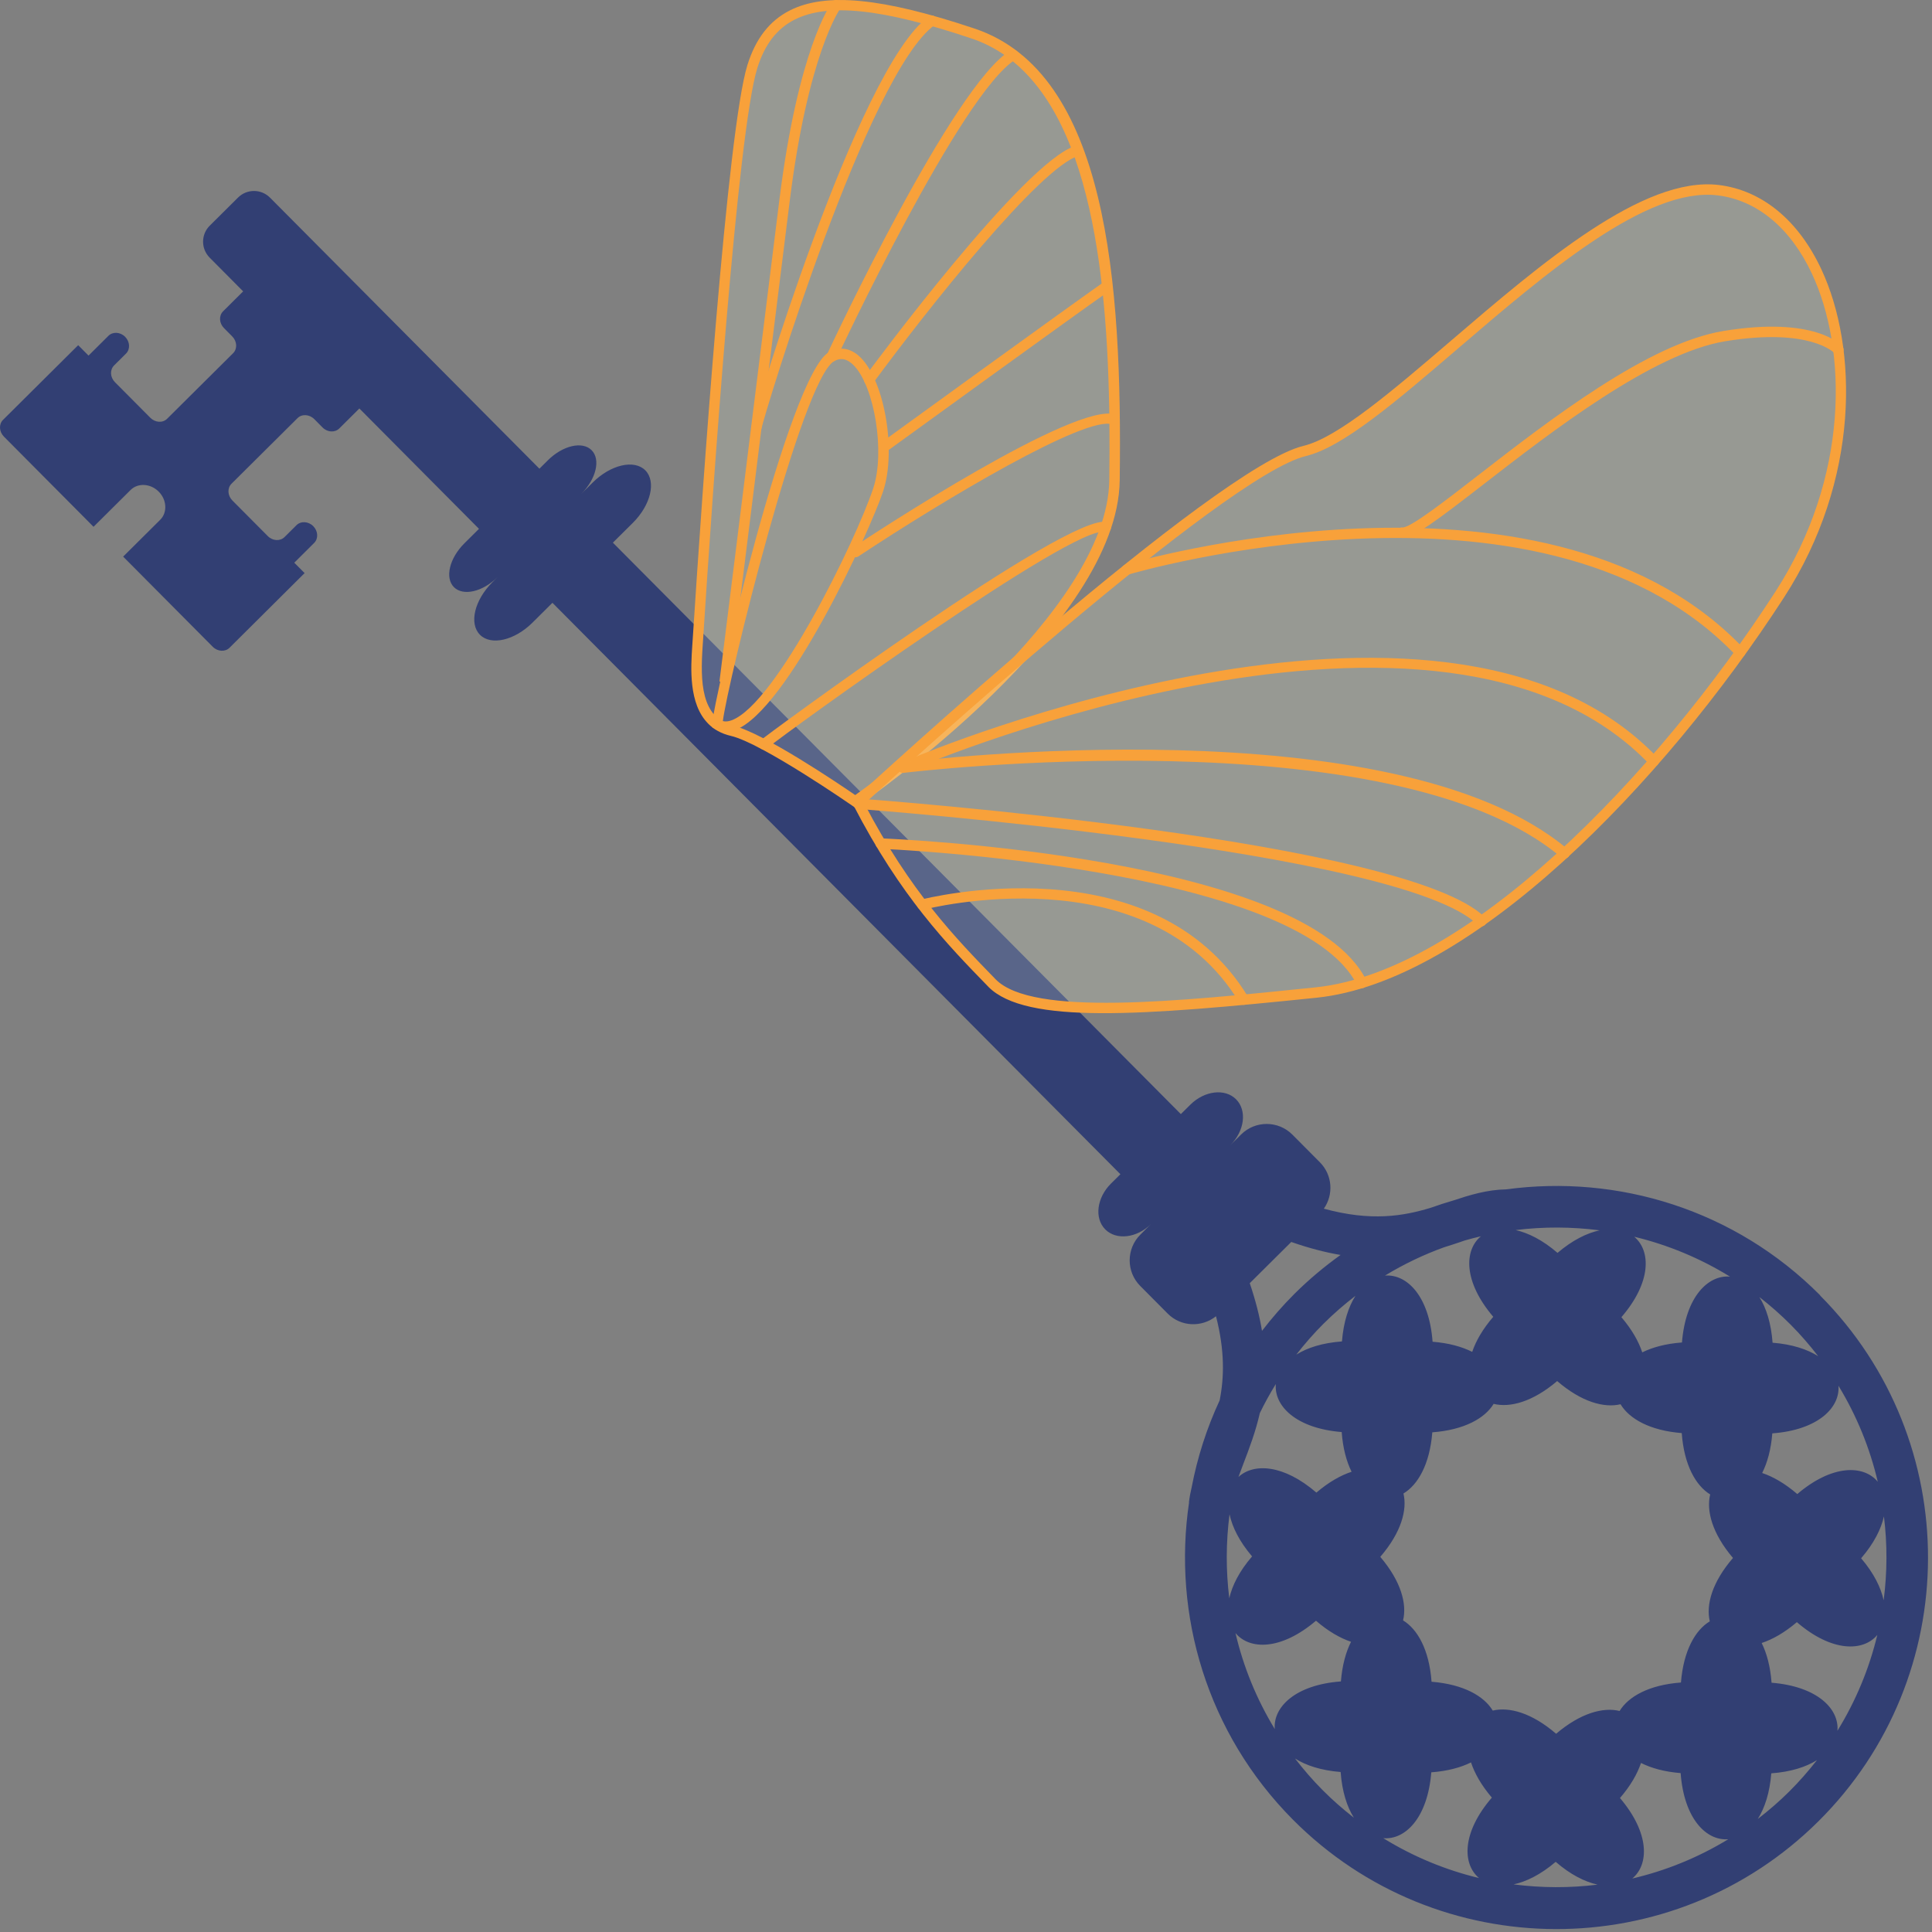
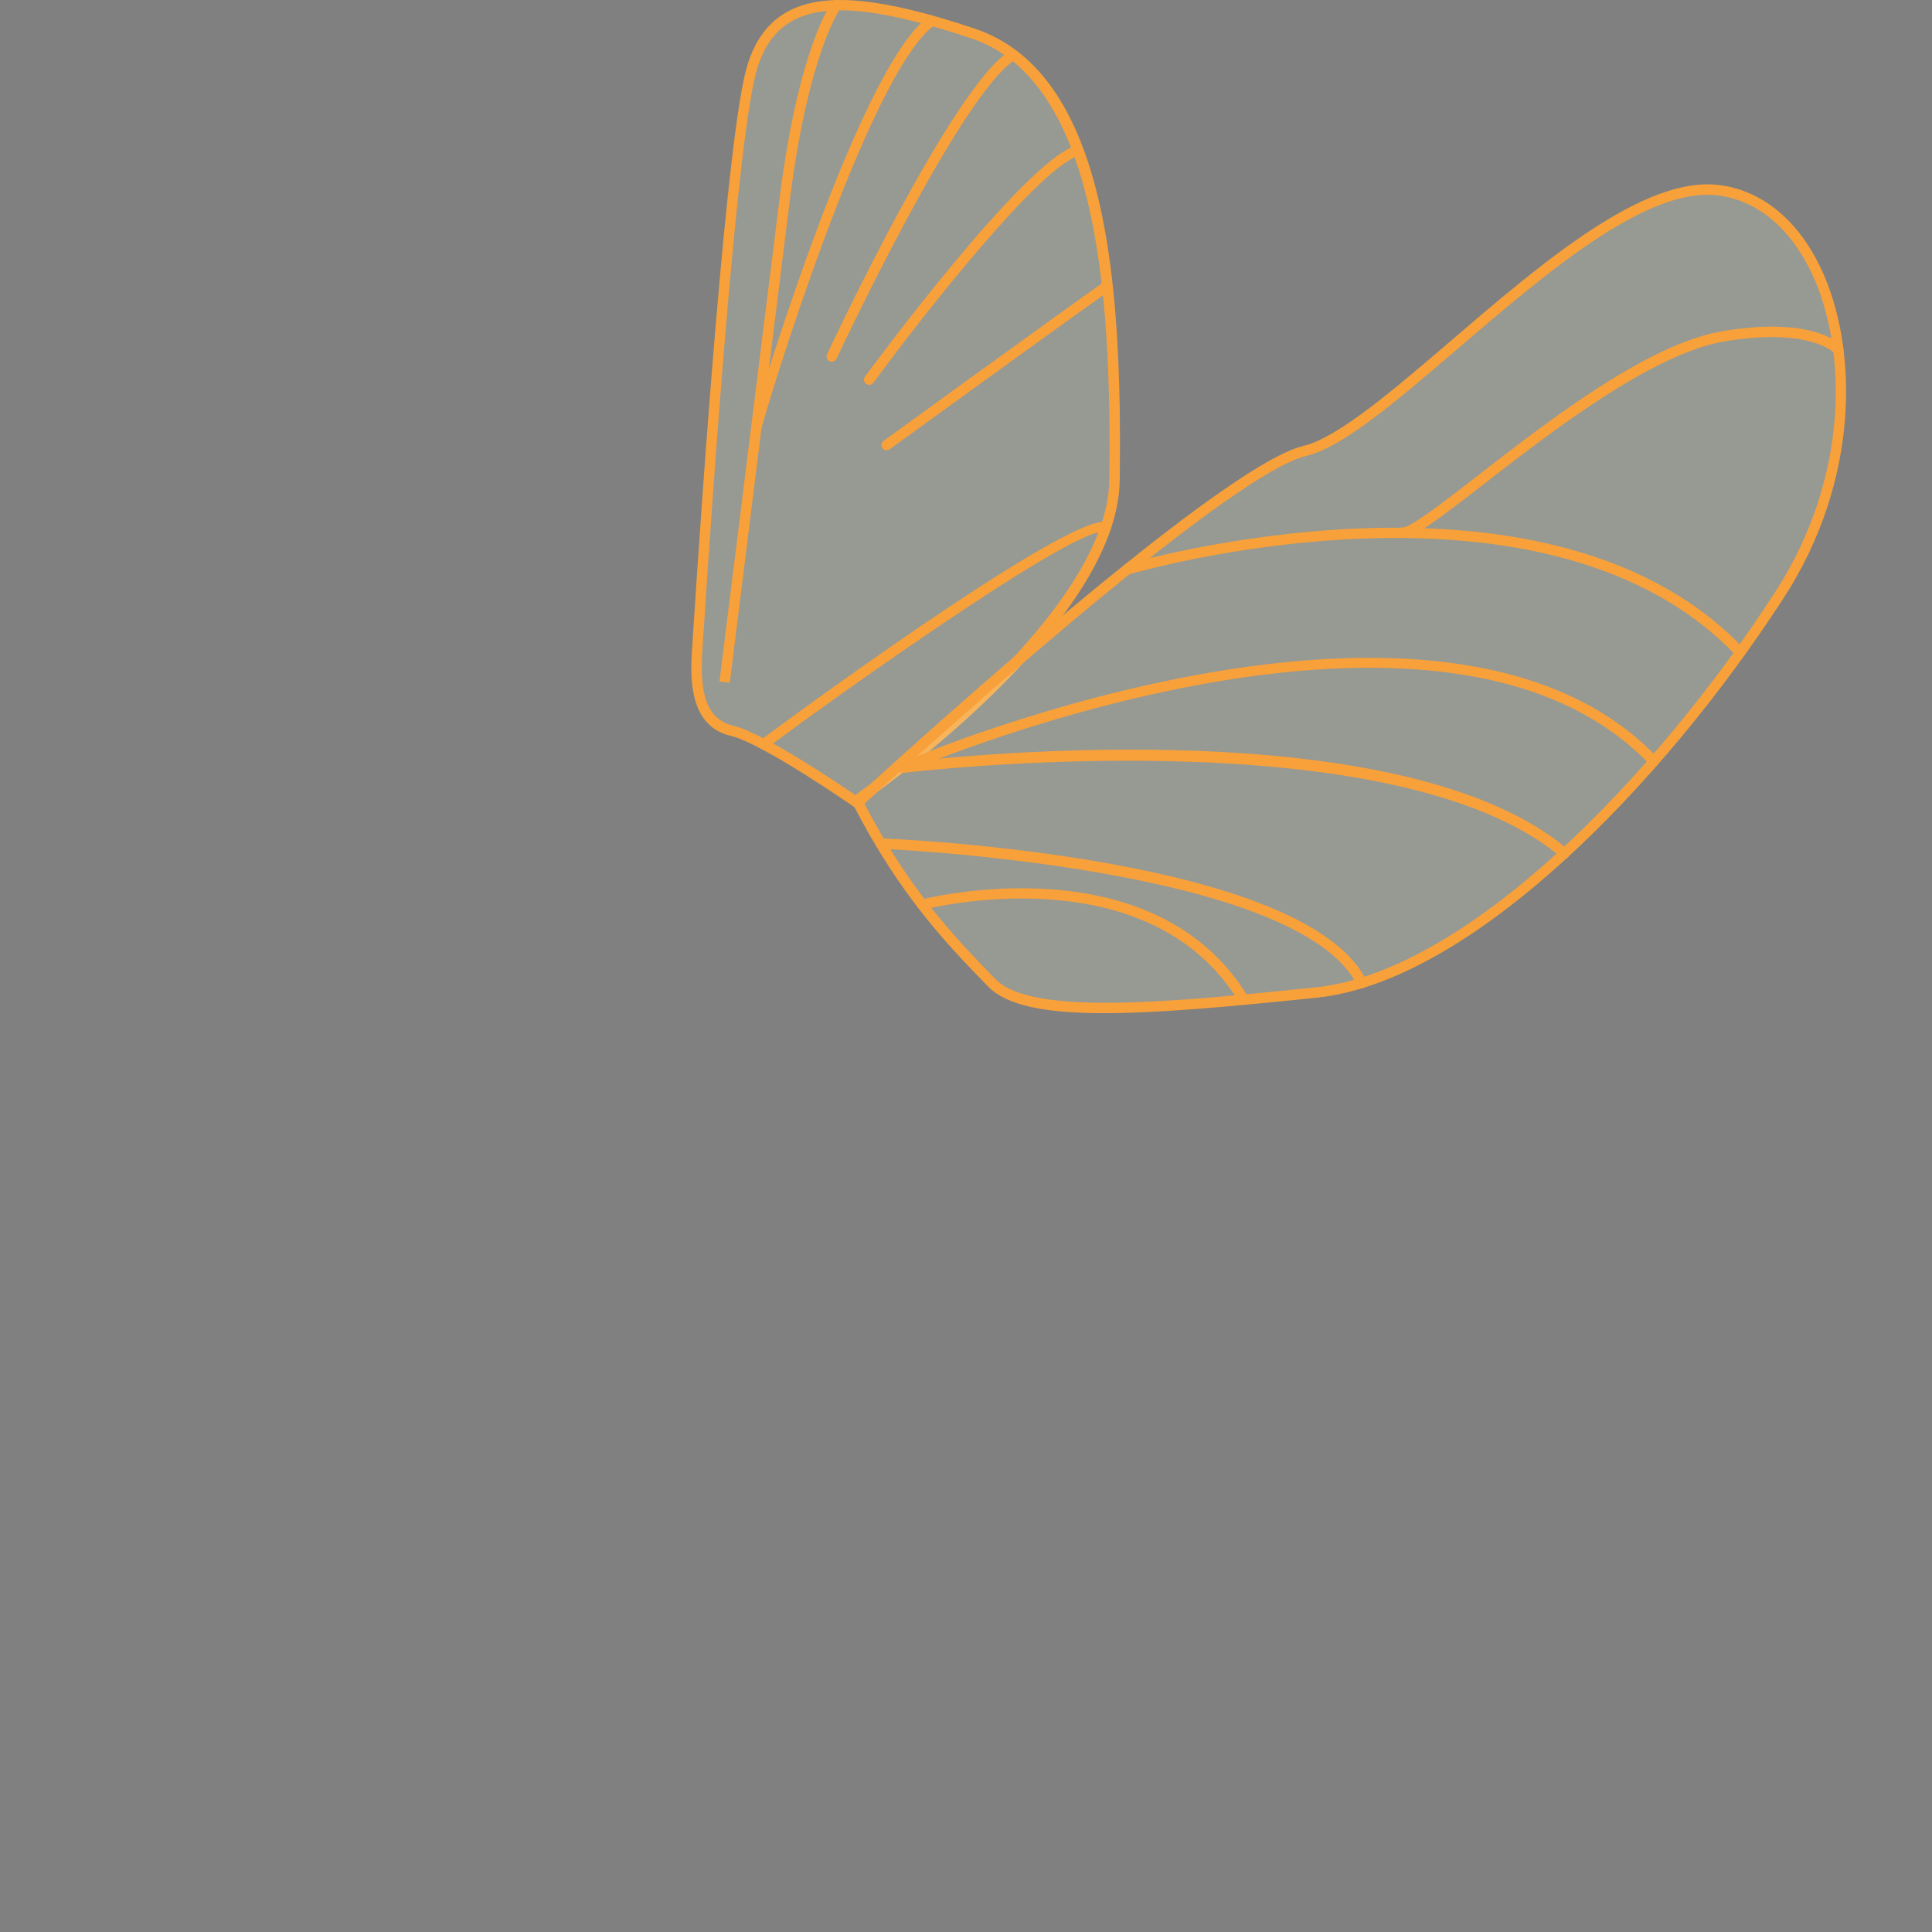
<svg xmlns="http://www.w3.org/2000/svg" width="220" height="220" viewBox="0 0 220 220" fill="none">
  <rect x="0" y="0" width="220" height="220" fill="#808080" stroke="none" />
-   <path d="M207.274 147.509C197.564 137.737 184.223 133.712 171.522 135.434C169.338 135.473 167.363 136.077 165.451 136.712C164.616 136.951 163.786 137.226 162.965 137.519C159.828 138.474 156.175 139.117 150.748 137.635C151.875 136.024 151.733 133.796 150.3 132.354L147.171 129.207C145.56 127.587 142.941 127.578 141.322 129.189L140.106 130.396C141.725 128.785 142.018 126.451 140.758 125.182C139.498 123.913 137.159 124.188 135.539 125.799L134.465 126.864L69.79 61.794L72.058 59.544C74.109 57.507 74.743 54.827 73.483 53.558C72.222 52.288 69.537 52.91 67.492 54.947L66.182 56.247C67.887 54.552 68.419 52.319 67.367 51.263C66.316 50.207 64.083 50.726 62.379 52.422L61.425 53.371L30.745 22.505C29.742 21.498 28.114 21.493 27.106 22.496L23.884 25.696C22.877 26.699 22.872 28.328 23.871 29.335L27.688 33.178L25.402 35.451C24.905 35.948 24.949 36.8 25.504 37.359L26.445 38.309C27 38.868 27.044 39.72 26.547 40.217L19.029 47.686C18.532 48.183 17.675 48.13 17.121 47.575L13.091 43.523C12.536 42.964 12.492 42.112 12.989 41.615L14.351 40.261C14.848 39.764 14.804 38.912 14.249 38.353C13.695 37.794 12.843 37.745 12.345 38.242L10.082 40.492L8.902 39.307L0.345 47.81C-0.152 48.307 -0.107 49.16 0.447 49.719L9.989 59.318L10.26 59.593L10.65 59.988L14.871 55.794C15.705 54.964 17.147 55.049 18.075 55.985C19.003 56.917 19.078 58.359 18.244 59.189L14.023 63.383L15.692 65.061L24.226 73.648C24.781 74.207 25.637 74.256 26.134 73.764L34.686 65.26L33.51 64.076L35.773 61.825C36.271 61.328 36.226 60.476 35.672 59.917C35.117 59.358 34.265 59.309 33.763 59.802L32.401 61.155C31.904 61.653 31.047 61.604 30.492 61.044L26.463 56.993C25.908 56.433 25.864 55.581 26.361 55.084L33.879 47.615C34.376 47.118 35.232 47.171 35.787 47.726L36.728 48.676C37.282 49.235 38.135 49.284 38.636 48.787L40.922 46.514L54.542 60.219L52.877 61.874C51.173 63.57 50.641 65.802 51.688 66.858C52.74 67.914 54.972 67.395 56.676 65.7L56.077 66.294C54.027 68.332 53.388 71.012 54.653 72.281C55.913 73.551 58.598 72.929 60.644 70.892L62.907 68.642L127.582 133.712L126.508 134.777C124.888 136.388 124.595 138.722 125.855 139.991C127.116 141.261 129.454 140.985 131.074 139.374L129.858 140.586C128.238 142.197 128.23 144.815 129.841 146.435L132.969 149.582C134.469 151.091 136.839 151.184 138.468 149.883C139.475 153.789 139.404 156.847 138.885 159.461C137.403 162.647 136.342 165.98 135.694 169.375C135.561 169.93 135.455 170.493 135.384 171.079H135.401C133.502 183.861 137.434 197.352 147.22 207.2C163.671 223.753 190.525 223.833 207.079 207.382C223.632 190.93 223.712 164.076 207.261 147.523L207.274 147.509ZM184.467 204.746C185.679 203.343 186.447 201.99 186.864 200.751C188.031 201.337 189.531 201.759 191.377 201.905C191.763 207.133 194.32 209.641 196.8 209.437C193.37 211.527 189.678 213.022 185.87 213.91C187.791 212.317 187.871 208.744 184.467 204.741V204.746ZM141.024 168.186C141.206 167.689 141.397 167.183 141.597 166.65C142.262 164.915 142.972 163.046 143.461 160.907C144.006 159.78 144.615 158.68 145.28 157.601C145.063 160.077 147.557 162.651 152.78 163.069C152.918 164.915 153.326 166.424 153.908 167.591C152.669 167.999 151.311 168.763 149.9 169.965C146.15 166.73 142.746 166.592 141.024 168.186ZM166.396 141.389C166.542 141.34 166.68 141.296 166.822 141.247C167.421 141.074 168.025 140.919 168.633 140.777C166.711 142.37 166.631 145.943 170.04 149.946C168.832 151.348 168.06 152.702 167.643 153.94C166.476 153.354 164.976 152.932 163.13 152.786C162.744 147.562 160.187 145.051 157.707 145.255C159.859 143.946 162.109 142.872 164.43 142.033C165.109 141.824 165.761 141.607 166.396 141.394V141.389ZM191.528 152.87C189.682 153.008 188.177 153.416 187.006 153.997C186.598 152.759 185.834 151.401 184.632 149.99C188.062 146.009 188.004 142.432 186.092 140.83C189.895 141.744 193.574 143.262 196.996 145.37C194.519 145.153 191.945 147.647 191.528 152.87ZM150.761 150.687C151.902 149.551 153.104 148.517 154.347 147.558C153.561 148.796 152.989 150.523 152.811 152.75C150.584 152.915 148.853 153.474 147.61 154.255C148.573 153.017 149.616 151.823 150.757 150.687H150.761ZM149.856 184.557C151.258 185.769 152.612 186.537 153.845 186.954C153.26 188.121 152.838 189.621 152.692 191.467C147.468 191.853 144.956 194.41 145.16 196.89C143.07 193.46 141.574 189.767 140.687 185.96C142.28 187.881 145.853 187.961 149.856 184.553V184.557ZM159.77 184.513C160.223 182.658 159.553 180.075 157.174 177.283C159.57 174.505 160.258 171.922 159.815 170.067C161.452 169.082 162.806 166.766 163.099 163.1C166.764 162.829 169.09 161.489 170.084 159.86C171.939 160.317 174.522 159.643 177.318 157.264C180.096 159.66 182.674 160.348 184.534 159.904C185.519 161.542 187.836 162.896 191.502 163.188C191.772 166.854 193.113 169.175 194.741 170.174C194.289 172.029 194.959 174.612 197.337 177.408C194.941 180.186 194.253 182.764 194.697 184.624C193.059 185.609 191.706 187.926 191.413 191.591C187.747 191.862 185.422 193.202 184.427 194.831C182.572 194.378 179.989 195.049 177.198 197.427C174.42 195.031 171.837 194.343 169.982 194.787C168.997 193.149 166.68 191.796 163.014 191.503C162.744 187.837 161.403 185.511 159.77 184.517V184.513ZM213.771 186.182C212.857 189.985 211.339 193.668 209.231 197.086C209.449 194.605 206.955 192.035 201.731 191.614C201.593 189.767 201.185 188.263 200.604 187.091C201.842 186.683 203.2 185.92 204.611 184.717C208.592 188.148 212.169 188.09 213.771 186.177V186.182ZM204.656 170.129C203.253 168.918 201.9 168.15 200.661 167.733C201.247 166.566 201.669 165.066 201.815 163.22C207.039 162.833 209.551 160.273 209.347 157.796C211.437 161.227 212.932 164.919 213.824 168.727C212.231 166.805 208.654 166.726 204.656 170.134V170.129ZM162.983 201.817C164.829 201.679 166.334 201.271 167.506 200.689C167.914 201.927 168.677 203.285 169.88 204.697C166.449 208.678 166.507 212.255 168.42 213.857C164.616 212.942 160.933 211.425 157.516 209.317C159.992 209.534 162.566 207.04 162.983 201.817ZM201.7 201.932C203.928 201.768 205.659 201.209 206.901 200.427C205.934 201.666 204.891 202.859 203.75 203.996C202.61 205.132 201.407 206.166 200.164 207.124C200.95 205.886 201.522 204.155 201.7 201.932ZM214.495 182.227C214.184 180.789 213.39 179.156 211.929 177.443C213.398 175.739 214.202 174.115 214.526 172.677C214.921 175.85 214.907 179.059 214.495 182.227ZM207.039 154.432C205.801 153.647 204.074 153.074 201.846 152.897C201.682 150.669 201.123 148.938 200.342 147.696C201.58 148.663 202.774 149.702 203.91 150.847C205.046 151.987 206.08 153.19 207.039 154.432ZM182.142 140.102C180.704 140.413 179.075 141.207 177.358 142.667C175.654 141.198 174.029 140.395 172.591 140.071C175.76 139.676 178.969 139.689 182.137 140.098L182.142 140.102ZM142.311 146.12L147.038 141.425C149.084 142.139 150.947 142.619 152.652 142.903C150.819 144.212 149.066 145.681 147.415 147.318C146.066 148.663 144.836 150.079 143.705 151.548C143.434 149.883 142.972 148.073 142.311 146.116V146.12ZM140.012 172.451C140.327 173.893 141.117 175.517 142.577 177.23C141.109 178.934 140.305 180.559 139.981 181.997C139.586 178.823 139.6 175.615 140.008 172.446L140.012 172.451ZM147.468 200.245C148.706 201.031 150.433 201.604 152.66 201.781C152.825 204.009 153.384 205.74 154.165 206.982C152.927 206.015 151.733 204.976 150.597 203.831C149.461 202.691 148.427 201.488 147.468 200.245ZM172.365 214.576C173.803 214.265 175.436 213.471 177.149 212.01C178.853 213.484 180.478 214.287 181.916 214.607C178.742 215.002 175.534 214.988 172.365 214.58V214.576Z" fill="#323F73" />
  <g opacity="0.2">
    <path d="M97.389 91.253C97.389 91.253 126.693 71.126 126.91 54.693C127.203 32.45 125.419 8.711 110.8 3.812C96.182 -1.088 88.309 -0.853 85.677 7.566C83.045 15.985 79.69 69.453 79.42 73.585C79.184 77.193 79.025 82.204 83.374 83.216C87.049 84.072 97.389 91.248 97.389 91.248V91.253Z" fill="#F4FFE0" />
  </g>
  <path d="M80.639 82.399C78.394 80.14 78.664 76.017 78.828 73.549L78.882 72.746C79.991 55.536 82.823 14.72 85.113 7.393C86.049 4.397 87.624 2.369 89.923 1.197C94.015 -0.893 100.508 -0.258 110.986 3.257C126.079 8.316 127.801 32.108 127.504 54.71C127.282 71.255 98.932 90.92 97.725 91.749L97.388 91.98L97.051 91.745C96.949 91.674 86.763 84.622 83.24 83.801C82.126 83.544 81.278 83.051 80.639 82.403V82.399ZM116.658 8.178C114.949 6.461 112.947 5.156 110.609 4.375C100.459 0.971 94.246 0.314 90.46 2.249C88.454 3.274 87.074 5.072 86.24 7.743C83.985 14.951 81.167 55.656 80.062 72.822L80.009 73.625C79.751 77.535 79.787 81.777 83.506 82.643C86.91 83.433 95.528 89.26 97.383 90.534C100.614 88.244 126.115 69.688 126.315 54.688C126.545 37.189 125.507 17.085 116.658 8.183V8.178Z" fill="#F8A13A" />
-   <path d="M81.11 82.825L81.101 82.39C81.141 80.3 89.831 42.582 94.428 40.074C95.533 39.471 96.705 39.608 97.717 40.456C100.633 42.892 102.159 51.178 100.553 55.98C99.035 60.533 89.649 80.917 83.724 83.122C82.863 83.442 82.082 83.402 81.403 82.998L81.106 82.82L81.11 82.825ZM97.198 41.587C97.122 41.508 97.042 41.437 96.962 41.37C96.31 40.824 95.689 40.744 95.001 41.117C91.3 43.136 82.819 77.908 82.313 82.111C82.606 82.19 82.934 82.159 83.316 82.017C88.388 80.131 97.437 61.603 99.434 55.611C100.815 51.475 99.576 43.98 97.198 41.587Z" fill="#F8A13A" />
  <path d="M81.926 77.602C81.926 77.602 86.577 40.336 88.73 22.913C90.882 5.534 94.601 0.443 94.756 0.235C94.952 -0.027 95.324 -0.076 95.582 0.119C95.853 0.314 95.897 0.687 95.702 0.949C95.666 0.998 92.005 6.084 89.906 23.059C87.749 40.482 83.102 77.748 83.102 77.748L81.926 77.602Z" fill="#F8A13A" />
  <path d="M85.711 49.194C85.587 49.066 85.512 48.884 85.525 48.697C85.552 48.356 97.547 7.744 105.758 1.877C106.024 1.686 106.392 1.748 106.583 2.014C106.774 2.281 106.712 2.649 106.446 2.84C98.852 8.263 87.114 46.904 86.697 48.844C86.67 49.168 86.39 49.385 86.062 49.359C85.924 49.35 85.8 49.283 85.707 49.19L85.711 49.194Z" fill="#F8A13A" />
  <path d="M94.294 41.015C94.126 40.842 94.068 40.58 94.179 40.345C94.765 39.093 108.549 9.639 115.068 5.742C115.348 5.574 115.712 5.662 115.881 5.946C116.049 6.226 115.956 6.59 115.676 6.758C109.468 10.473 95.395 40.545 95.253 40.846C95.115 41.144 94.76 41.273 94.468 41.135C94.401 41.104 94.343 41.064 94.299 41.015H94.294Z" fill="#F8A13A" />
  <path d="M98.55 43.656C98.346 43.451 98.319 43.127 98.492 42.888C99.229 41.885 116.59 18.359 122.497 16.597C122.812 16.504 123.145 16.682 123.234 16.997C123.327 17.312 123.15 17.64 122.835 17.733C118.41 19.052 105.602 35.223 99.447 43.589C99.251 43.851 98.883 43.908 98.617 43.713C98.59 43.696 98.568 43.673 98.546 43.651L98.55 43.656Z" fill="#F8A13A" />
  <path d="M100.544 51.103C100.544 51.103 100.504 51.058 100.482 51.032C100.291 50.765 100.349 50.397 100.615 50.202C100.819 50.051 121.252 35.233 125.614 32.17C125.881 31.984 126.258 32.055 126.44 32.317C126.626 32.583 126.564 32.956 126.293 33.142C121.935 36.196 101.512 51.01 101.308 51.16C101.068 51.333 100.744 51.302 100.54 51.098L100.544 51.103Z" fill="#F8A13A" />
-   <path d="M96.992 63.285C96.966 63.258 96.939 63.227 96.917 63.191C96.735 62.916 96.81 62.548 97.085 62.37C99.673 60.657 122.502 45.67 127.028 47.201C127.339 47.308 127.503 47.641 127.401 47.951C127.295 48.262 126.962 48.426 126.651 48.324C123.638 47.303 107.714 56.756 97.742 63.36C97.503 63.52 97.192 63.48 96.997 63.285H96.992Z" fill="#F8A13A" />
  <path d="M86.546 85.168C86.546 85.168 86.533 85.151 86.524 85.146C86.311 84.906 86.325 84.547 86.555 84.33C86.848 84.05 121.735 58.23 126.084 59.45C126.395 59.539 126.586 59.863 126.497 60.183C126.408 60.498 126.08 60.68 125.765 60.591C122.387 59.641 89.68 83.287 87.35 85.204C87.11 85.399 86.759 85.386 86.546 85.168Z" fill="#F8A13A" />
  <g opacity="0.2">
    <path d="M97.691 91.386C97.691 91.386 138.502 53.757 148.572 51.342C158.642 48.928 181.719 19.935 195.663 21.648C209.607 23.361 215.146 48.418 202.635 67.727C190.125 87.037 168.255 111.117 149.864 113.012C131.473 114.907 117.085 116.181 112.935 111.916C107.956 106.799 102.888 101.456 97.687 91.386H97.691Z" fill="#F4FFE0" />
  </g>
  <path d="M112.555 112.373C112.555 112.373 112.528 112.346 112.515 112.333C107.846 107.536 102.56 102.099 97.164 91.661L96.955 91.262L97.288 90.956C98.961 89.415 138.33 53.193 148.436 50.77C152.35 49.829 158.612 44.463 165.238 38.787C175.507 29.987 187.148 20.01 195.735 21.067C200.648 21.67 204.793 25.078 207.403 30.67C211.561 39.577 211.854 54.591 203.134 68.056C189.292 89.429 167.47 111.801 149.927 113.611C130.134 115.653 116.82 116.673 112.555 112.378V112.373ZM98.429 91.519C103.67 101.54 108.818 106.83 113.367 111.508C113.376 111.517 113.389 111.53 113.398 111.539C117.587 115.755 133.968 114.064 149.811 112.431C166.964 110.66 188.453 88.546 202.144 67.412C210.62 54.329 210.354 39.786 206.333 31.176C203.901 25.975 200.089 22.797 195.593 22.247C187.525 21.257 176.097 31.052 166.014 39.693C158.985 45.719 152.909 50.921 148.715 51.928C139.382 54.165 102.352 87.929 98.429 91.523V91.519Z" fill="#F8A13A" />
  <path d="M102.4 87.835C102.311 87.747 102.249 87.627 102.232 87.489C102.192 87.165 102.422 86.868 102.746 86.828C105.028 86.544 158.891 80.082 178.538 96.725C178.782 96.92 178.818 97.31 178.609 97.559C178.396 97.808 178.023 97.839 177.775 97.63C158.518 81.325 103.448 87.938 102.893 88.008C102.702 88.031 102.525 87.964 102.4 87.84V87.835Z" fill="#F8A13A" />
-   <path d="M97.346 91.945C97.231 91.829 97.164 91.661 97.173 91.483C97.195 91.155 97.479 90.911 97.807 90.938C100.35 91.124 160.139 95.606 169.108 104.473C169.338 104.704 169.338 105.077 169.108 105.308C168.877 105.543 168.504 105.543 168.269 105.312C159.606 96.751 98.331 92.162 97.714 92.118C97.568 92.105 97.435 92.043 97.337 91.945H97.346Z" fill="#F8A13A" />
  <path d="M99.866 96.472C99.755 96.361 99.688 96.201 99.693 96.032C99.706 95.704 99.981 95.451 100.31 95.464C102.28 95.544 148.657 97.541 155.607 111.672C155.753 111.965 155.629 112.32 155.336 112.466C155.043 112.613 154.688 112.497 154.542 112.195C147.885 98.691 100.736 96.667 100.261 96.649C100.106 96.645 99.964 96.578 99.862 96.476L99.866 96.472Z" fill="#F8A13A" />
  <path d="M104.598 103.435C104.527 103.364 104.474 103.275 104.447 103.169C104.363 102.854 104.549 102.525 104.869 102.441C105.131 102.374 131.279 95.655 142.126 113.523C142.294 113.802 142.205 114.166 141.926 114.335C141.646 114.503 141.282 114.419 141.109 114.135C130.711 97.013 105.424 103.515 105.171 103.582C104.958 103.639 104.74 103.573 104.598 103.426V103.435Z" fill="#F8A13A" />
  <path d="M103.861 87.232C103.808 87.179 103.768 87.117 103.737 87.046C103.608 86.744 103.746 86.398 104.047 86.269C104.647 86.012 163.76 61.124 188.315 85.83C188.462 85.976 188.604 86.123 188.746 86.274C188.972 86.509 188.963 86.886 188.728 87.112C188.493 87.339 188.138 87.317 187.889 87.095C164.195 62.189 105.108 87.108 104.513 87.361C104.283 87.459 104.025 87.401 103.861 87.232Z" fill="#F8A13A" />
  <path d="M127.906 65.273C127.84 65.207 127.786 65.122 127.76 65.025C127.667 64.709 127.844 64.381 128.155 64.288C128.63 64.146 175.344 50.477 197.991 73.261C198.19 73.466 198.39 73.665 198.585 73.874C198.812 74.113 198.803 74.486 198.563 74.713C198.323 74.939 197.977 74.952 197.724 74.69C197.533 74.491 197.343 74.291 197.147 74.096C174.993 51.808 128.963 65.282 128.497 65.424C128.279 65.49 128.053 65.424 127.906 65.273Z" fill="#F8A13A" />
  <path d="M159.22 61.075C159.105 60.955 159.034 60.791 159.051 60.609C159.078 60.28 159.362 60.036 159.69 60.063C160.569 60.134 164.492 57.089 168.287 54.147C176.484 47.792 187.707 39.093 196.268 37.687C206.733 35.974 209.675 39.302 209.795 39.448C210.008 39.701 209.973 40.074 209.724 40.283C209.471 40.496 209.089 40.451 208.89 40.212C208.867 40.181 206.125 37.274 196.463 38.858C188.2 40.212 176.657 49.163 169.019 55.083C163.56 59.313 160.88 61.345 159.606 61.243C159.46 61.23 159.327 61.168 159.233 61.07L159.22 61.075Z" fill="#F8A13A" />
</svg>